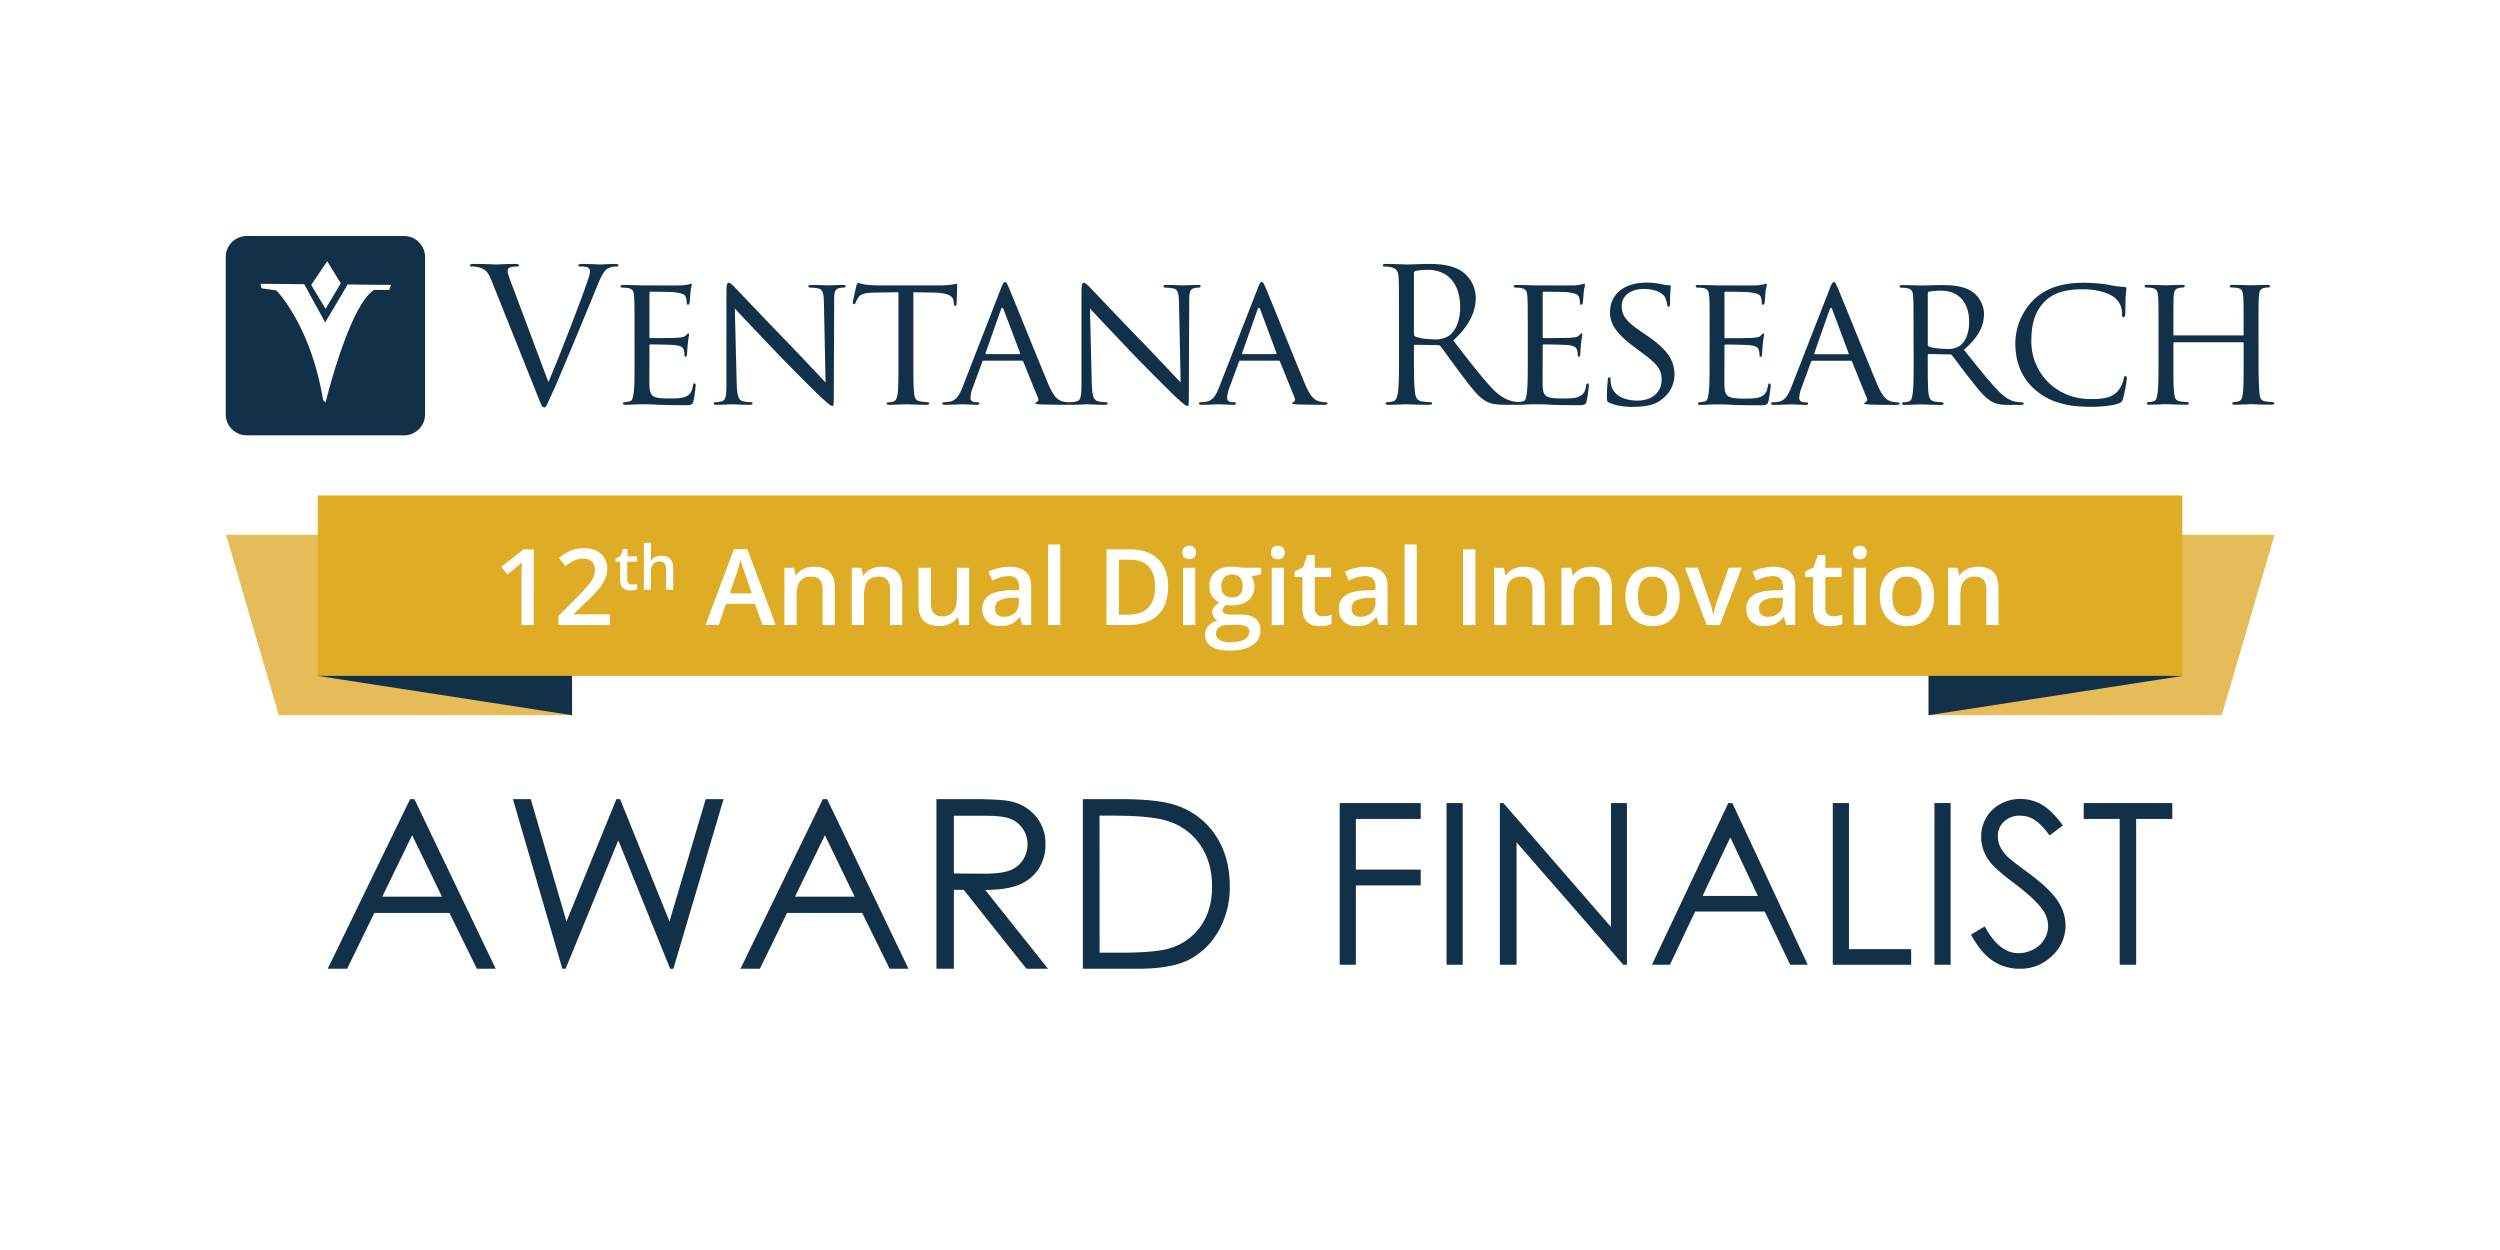
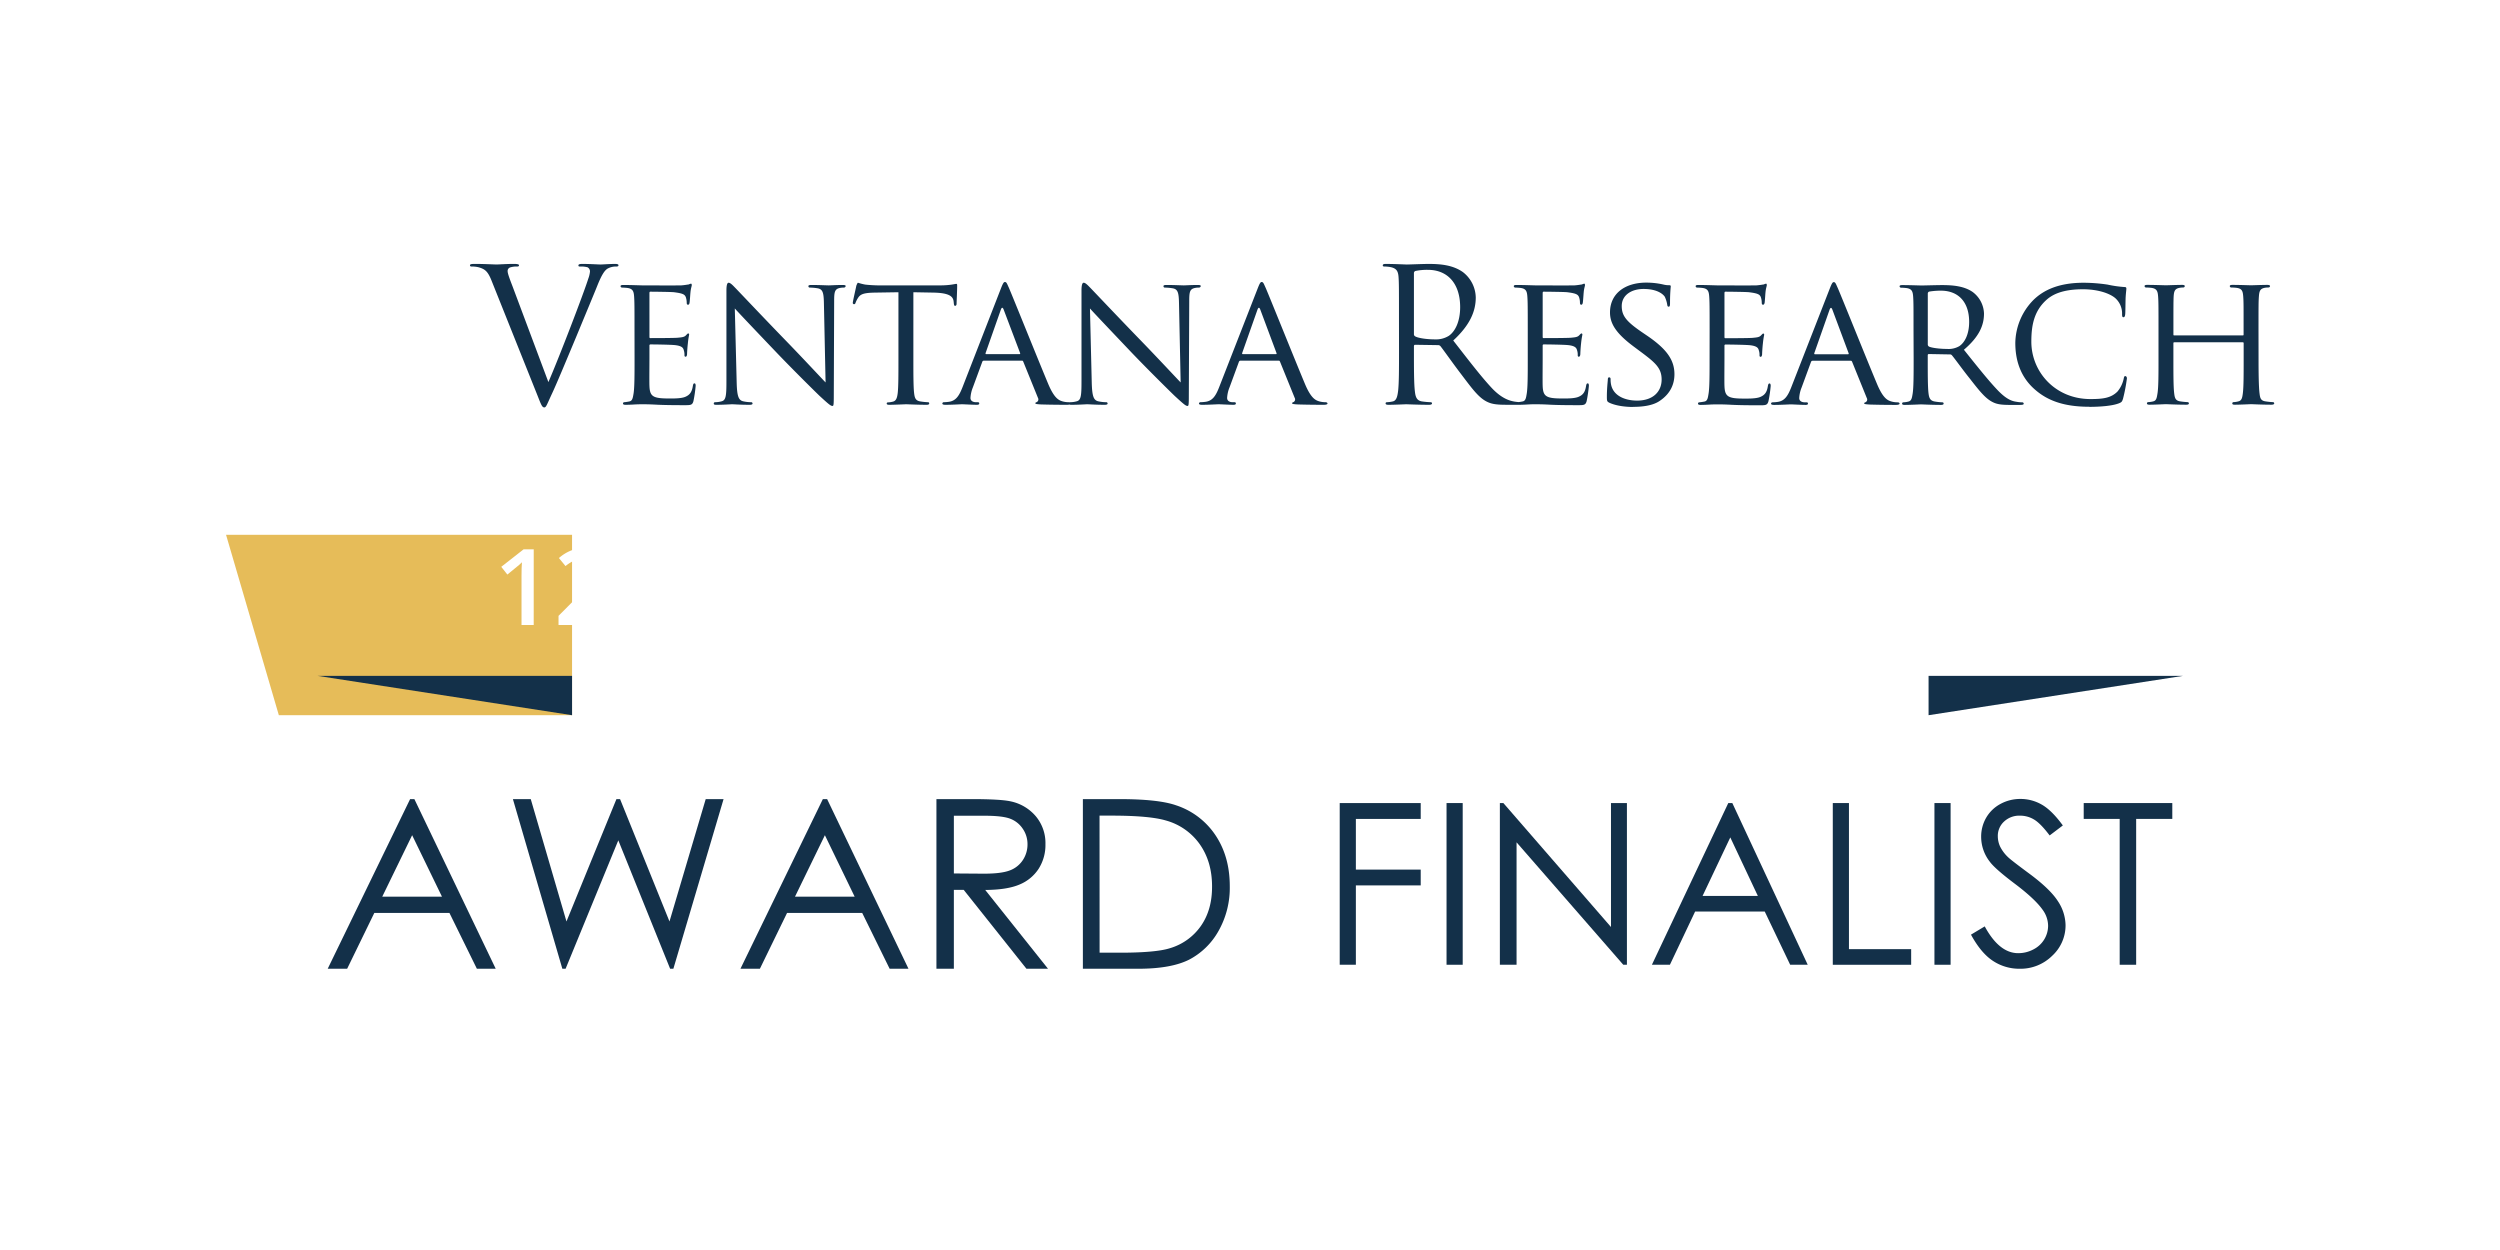
<svg xmlns="http://www.w3.org/2000/svg" id="Layer_1" data-name="Layer 1" viewBox="0 0 1120 560">
  <defs>
    <style>.cls-1{fill:#fff;}.cls-2{fill:#133049;}.cls-3{fill:#e6bc59;}.cls-4{fill:#dfac26;}</style>
  </defs>
  <title>VentanaResearch_12th_DigitalInnovationAwards-Finalist</title>
  <rect class="cls-1" width="1120" height="560" />
  <path class="cls-2" d="M229.67,128.42c-1.25-3.25-2.25-5.85-2.25-6.93a1.66,1.66,0,0,1,1.08-1.67,9.64,9.64,0,0,1,3.18-.42c.58,0,.83-.16.83-.57s-.75-.6-2.25-.6c-3.18,0-6.94.26-7.76.26-1,0-5.77-.26-9.78-.26-1.34,0-2.17.09-2.17.6,0,.32.17.57.67.57a13.11,13.11,0,0,1,3.17.33c2.93.85,4.19,1.76,6,6.44l20.47,51.18c1.58,4,2,5.17,3,5.17.84,0,1.17-1.33,3.51-6.34,1.92-4.09,5.67-13.1,10.77-25.29,4.25-10.28,8.43-20.3,9.35-22.64,2.25-5.68,3.51-7.09,4.59-7.84a7.51,7.51,0,0,1,4-1c.66,0,1-.16,1-.57s-.51-.6-1.42-.6c-2.42,0-6,.26-6.51.26-1,0-4.84-.26-8.19-.26-1.33,0-1.83.18-1.83.68s.4.49.91.49a10.64,10.64,0,0,1,3.17.33,2.08,2.08,0,0,1,1.1,1.93,12.15,12.15,0,0,1-.76,3.17c-1.84,6-13,35.15-17.87,46.34Zm54.61,32.32c0,6.84,0,12.43-.41,15.35-.35,2.1-.52,3.52-1.93,3.76a19.58,19.58,0,0,1-2.26.34.57.57,0,0,0-.58.59c0,.41.42.57,1.17.57,1.17,0,2.84-.07,4.26-.16,1.59-.08,3-.08,3.18-.08,1.08,0,3,0,6.09.17s7.26.24,12.77.24c2.84,0,3.6,0,4.09-1.83a58.55,58.55,0,0,0,1-6.85c0-.5-.09-1.09-.51-1.09s-.58.25-.74,1.09c-.42,2.84-1.43,4.09-3.35,4.92s-5.42.76-7.35.76c-7.26,0-8.59-.92-8.76-5.68-.08-1.42,0-9.69,0-12.1v-5.93c0-.26.08-.51.5-.51,1.25,0,9.1.09,11.11.33,2.84.35,3.5,1.17,3.75,2.18a6.35,6.35,0,0,1,.33,2.34c0,.42.17.66.5.66.51,0,.67-.74.67-1.34s.17-3.16.35-4.59a35.53,35.53,0,0,1,.57-3.92c0-.42-.16-.58-.42-.58s-.58.42-1.08.92c-.75.75-1.83.83-3.59,1s-11.36.17-12.28.17c-.41,0-.41-.25-.41-.75V131.43c0-.51.08-.75.41-.75.84,0,9.36.08,10.61.24,4,.51,4.76,1,5.26,2.17a8,8,0,0,1,.42,2.5c0,.6.16.93.59.93s.58-.42.66-.75c.17-.83.33-4,.42-4.68.17-2,.59-2.84.59-3.34,0-.32-.09-.67-.34-.67a3.85,3.85,0,0,0-1,.35c-.59.07-1.93.32-3.35.42-1.67.07-17,0-17.52,0s-5.18-.18-8.52-.18c-.83,0-1.18.18-1.18.58a.72.72,0,0,0,.59.59,24.44,24.44,0,0,1,2.5.16c2.42.35,2.84,1.51,3,3.92s.17,4.26.17,15.29Zm44.91-22.55c2.26,2.5,10.53,11.19,19.05,20.12,7.76,8.1,18.36,18.54,19.11,19.21,4.09,3.76,4.84,4.34,5.6,4.34.5,0,.59-.42.59-5.09l.16-41.58c0-4.27.16-5.69,2.59-6.19a8.64,8.64,0,0,1,1.75-.16.83.83,0,0,0,.83-.67c0-.42-.57-.5-1.33-.5-3,0-5.43.18-6.26.18s-4.35-.18-7.68-.18c-.84,0-1.43.08-1.43.5a.59.59,0,0,0,.59.67,23.56,23.56,0,0,1,3.6.33c2.24.42,2.66,2,2.75,6.6l.75,35.57c-2.26-2.34-10.1-10.78-17.37-18.28-11.35-11.7-22.05-23.06-23.21-24.22-.75-.76-2-2.17-2.84-2.17-.58,0-1,.76-1,3.59v40.66c0,6.43-.25,8.35-2.09,8.85a11.3,11.3,0,0,1-3,.42.57.57,0,0,0-.58.59c0,.5.42.57,1.17.57,3.33,0,6.43-.24,7.1-.24s3.59.24,7.76.24c.84,0,1.34-.16,1.34-.57a.57.57,0,0,0-.58-.59,17,17,0,0,1-3.67-.42c-2-.5-2.68-2.25-2.85-8.1Zm80-7.27,9.18.17c7,.17,8.6,1.76,8.85,3.93l.08.75c.09,1,.26,1.25.59,1.25s.66-.33.66-.92c0-.84.26-5.93.26-8.1,0-.41,0-.83-.34-.83s-1,.16-2.09.33a35.31,35.31,0,0,1-5.25.35H393.41c-.84,0-3.68-.1-5.76-.35a25.12,25.12,0,0,1-3.26-.83c-.25,0-.58.92-.76,1.33-.07.59-1.58,6.94-1.58,7.68a.58.58,0,0,0,.5.6c.34,0,.59-.09.76-.69a11.24,11.24,0,0,1,1.16-2.24c1.09-1.68,2.85-2.17,7.43-2.26l10.6-.17v29.82c0,6.84,0,12.43-.32,15.35-.26,2.1-.68,3.52-2.18,3.85a9.59,9.59,0,0,1-2.17.33c-.42,0-.58.25-.58.51,0,.41.33.57,1.16.57,2.18,0,7.27-.24,7.6-.24s5.1.24,9.1.24c.84,0,1.17-.24,1.17-.57a.52.52,0,0,0-.58-.59,27.74,27.74,0,0,1-3.34-.34c-2.25-.33-2.58-1.66-2.84-3.76-.33-2.92-.33-8.51-.33-15.35Zm22,42.59c-1.42,3.59-2.84,6.1-6.18,6.51a18.92,18.92,0,0,1-2.17.17.65.65,0,0,0-.67.59c0,.41.5.57,1.42.57,3,0,6.68-.24,7.43-.24s4.84.24,6.6.24c.67,0,1.08-.16,1.08-.57s-.16-.59-.75-.59h-.67c-1.25,0-2.51-.5-2.51-1.93a14.86,14.86,0,0,1,1.09-4.75l4.18-11.36a.77.77,0,0,1,.75-.58h16.95c.43,0,.5.08.67.42l6.6,16.27a1.35,1.35,0,0,1-.67,1.93c-.34.17-.5.17-.5.5s1.17.42,2.58.5c5.1.16,10.52.16,11.61.16.84,0,1.67-.16,1.67-.57s-.5-.59-.91-.59a10,10,0,0,1-2.93-.42c-1.58-.5-3.59-1.42-6.26-7.77-4.51-10.77-16.29-40.07-17.62-43.08-.75-1.59-1-2.58-1.75-2.58-.5,0-.84.4-1.76,2.75Zm10.61-14.86c-.25,0-.34-.18-.25-.5l6.84-19.46c.41-1.08.83-1.08,1.25,0L457,158.15c.08.32.08.5-.26.5Zm46.5-20.46c2.25,2.5,10.52,11.19,19,20.12,7.77,8.1,18.38,18.54,19.13,19.21,4.09,3.76,4.84,4.34,5.59,4.34.5,0,.58-.42.58-5.09l.18-41.58c0-4.27.16-5.69,2.58-6.19a8.69,8.69,0,0,1,1.75-.16.83.83,0,0,0,.84-.67c0-.42-.59-.5-1.34-.5-3,0-5.43.18-6.26.18s-4.33-.18-7.68-.18c-.84,0-1.43.08-1.43.5a.59.59,0,0,0,.59.67,23.56,23.56,0,0,1,3.6.33c2.25.42,2.67,2,2.76,6.6l.74,35.57c-2.25-2.34-10.1-10.78-17.36-18.28-11.36-11.7-22.05-23.06-23.21-24.22-.76-.76-2-2.17-2.85-2.17-.58,0-1,.76-1,3.59v40.66c0,6.43-.25,8.35-2.09,8.85a11.25,11.25,0,0,1-3,.42.57.57,0,0,0-.57.59c0,.5.41.57,1.17.57,3.33,0,6.43-.24,7.09-.24s3.59.24,7.76.24c.85,0,1.34-.16,1.34-.57a.57.57,0,0,0-.58-.59,17.1,17.1,0,0,1-3.68-.42c-2-.5-2.66-2.25-2.84-8.1Zm57.86,35.32c-1.41,3.59-2.83,6.1-6.18,6.51a18.75,18.75,0,0,1-2.17.17.65.65,0,0,0-.67.59c0,.41.51.57,1.43.57,3,0,6.67-.24,7.41-.24s4.86.24,6.61.24c.66,0,1.08-.16,1.08-.57s-.17-.59-.74-.59h-.68c-1.25,0-2.5-.5-2.5-1.93a14.59,14.59,0,0,1,1.09-4.75l4.17-11.36a.79.79,0,0,1,.76-.58h17c.41,0,.49.08.66.42l6.6,16.27a1.35,1.35,0,0,1-.67,1.93c-.34.17-.5.17-.5.5s1.17.42,2.59.5c5.1.16,10.52.16,11.61.16.83,0,1.66-.16,1.66-.57s-.5-.59-.92-.59a10.07,10.07,0,0,1-2.92-.42c-1.59-.5-3.59-1.42-6.26-7.77-4.51-10.77-16.28-40.07-17.62-43.08-.75-1.59-1-2.58-1.75-2.58-.51,0-.84.4-1.76,2.75Zm10.6-14.86c-.26,0-.33-.18-.26-.5l6.86-19.46c.42-1.08.83-1.08,1.25,0l7.26,19.46c.09.32.09.5-.25.5Zm70-1.51c0,8,0,14.61-.42,18.12-.32,2.43-.75,4.26-2.42,4.59a12.53,12.53,0,0,1-2.5.34c-.5,0-.67.25-.67.5,0,.5.42.66,1.33.66,2.51,0,7.77-.24,7.85-.24.42,0,5.68.24,10.27.24.92,0,1.34-.24,1.34-.66,0-.25-.16-.5-.67-.5a35.73,35.73,0,0,1-3.75-.34c-2.51-.33-3-2.16-3.26-4.59-.42-3.51-.42-10.1-.42-18.12v-2c0-.43.17-.68.58-.68l10.28.16a1.33,1.33,0,0,1,1.07.52c1.68,2.15,5.6,7.75,9.12,12.35,4.75,6.26,7.68,10.35,11.26,12.27,2.17,1.18,4.26,1.58,8.94,1.58h5.92c1.51,0,2-.16,2-.66,0-.25-.34-.5-.76-.5a19.9,19.9,0,0,1-3.25-.25c-2.09-.33-5.68-1.25-10.19-6-4.85-5.17-10.52-12.6-17.36-21.38,7.5-6.91,10.09-13.1,10.09-19.28a14.66,14.66,0,0,0-5.75-11.36c-4.44-3.16-10-3.67-15.29-3.67-2.59,0-8.94.26-9.86.26-.41,0-5.67-.26-9.42-.26-.93,0-1.34.18-1.34.68,0,.33.33.49.66.49a14.67,14.67,0,0,1,2.85.26c2.75.57,3.42,1.91,3.58,4.75.17,2.67.17,5,.17,18Zm6.68-34.74a1,1,0,0,1,.66-1,25.29,25.29,0,0,1,5.6-.51c8.94,0,14.45,6.27,14.45,16.71,0,6.35-2.17,10.85-5.09,12.86a10.9,10.9,0,0,1-6.27,1.58c-3.68,0-7.51-.59-8.77-1.34a1.08,1.08,0,0,1-.58-1Zm51,38.34c0,6.84,0,12.43-.42,15.35-.34,2.1-.5,3.52-1.92,3.76a19.26,19.26,0,0,1-2.26.34.57.57,0,0,0-.58.59c0,.41.42.57,1.16.57,1.17,0,2.85-.07,4.28-.16s3-.08,3.16-.08c1.08,0,3,0,6.09.17s7.27.24,12.78.24c2.84,0,3.59,0,4.09-1.83a60.41,60.41,0,0,0,1-6.85c0-.5-.08-1.09-.5-1.09s-.58.25-.75,1.09c-.41,2.84-1.41,4.09-3.34,4.92s-5.42.76-7.35.76c-7.26,0-8.6-.92-8.76-5.68-.08-1.42,0-9.69,0-12.1v-5.93c0-.26.08-.51.49-.51,1.26,0,9.11.09,11.12.33,2.83.35,3.5,1.17,3.76,2.18a6.35,6.35,0,0,1,.33,2.34c0,.42.16.66.49.66.51,0,.68-.74.68-1.34s.16-3.16.33-4.59a38.65,38.65,0,0,1,.59-3.92c0-.42-.18-.58-.42-.58s-.59.42-1.09.92c-.74.75-1.84.83-3.59,1s-11.35.17-12.28.17c-.41,0-.41-.25-.41-.75V131.43c0-.51.08-.75.41-.75.84,0,9.35.08,10.6.24,4,.51,4.76,1,5.27,2.17a8,8,0,0,1,.42,2.5c0,.6.17.93.58.93s.59-.42.67-.75c.17-.83.34-4,.42-4.68.16-2,.58-2.84.58-3.34,0-.32-.08-.67-.34-.67a4.27,4.27,0,0,0-1,.35c-.58.07-1.91.32-3.34.42-1.67.07-17,0-17.53,0s-5.18-.18-8.51-.18c-.84,0-1.18.18-1.18.58a.71.71,0,0,0,.59.59,24.44,24.44,0,0,1,2.5.16c2.42.35,2.84,1.51,3,3.92s.18,4.26.18,15.29Zm47.17,21.53c4,0,8.6-.5,11.68-2.5,5.27-3.42,6.86-7.93,6.86-12.11,0-6.09-3.09-11-12-17.11l-2.09-1.42c-7.27-4.93-9.52-7.51-9.52-12,0-5,4.43-7.68,9.77-7.68,6.6,0,9,2.68,9.52,3.5a13.33,13.33,0,0,1,1.08,3.51c.09.59.17.93.67.93s.59-.51.59-1.59c0-4.85.33-7.18.33-7.52s-.16-.5-.76-.5a10,10,0,0,1-2.59-.32,34.49,34.49,0,0,0-7.59-.85c-9.69,0-16.28,5-16.28,13.37,0,4.91,2.58,9.26,10.52,15.2l3.34,2.49c6.51,4.85,9.27,7.27,9.27,12.36,0,5.34-3.76,9.44-11,9.44-4.93,0-10.44-1.84-11.61-7a10.65,10.65,0,0,1-.25-2.59c0-.58-.25-.83-.67-.83s-.58.42-.58,1.17c-.09,1.17-.42,4-.42,7.52,0,1.92.09,2.16,1.08,2.67,3,1.41,7.27,1.91,10.69,1.91m34.24-21.53c0,6.84,0,12.43-.42,15.35-.33,2.1-.5,3.52-1.92,3.76a19.91,19.91,0,0,1-2.26.34.56.56,0,0,0-.58.59c0,.41.41.57,1.16.57,1.17,0,2.85-.07,4.26-.16,1.59-.08,3-.08,3.18-.08,1.08,0,3,0,6.09.17s7.26.24,12.78.24c2.83,0,3.58,0,4.09-1.83a58.2,58.2,0,0,0,1-6.85c0-.5-.08-1.09-.5-1.09s-.58.25-.75,1.09c-.41,2.84-1.43,4.09-3.34,4.92s-5.43.76-7.35.76c-7.27,0-8.59-.92-8.77-5.68-.08-1.42,0-9.69,0-12.1v-5.93a.45.45,0,0,1,.51-.51c1.25,0,9.1.09,11.11.33,2.82.35,3.5,1.17,3.74,2.18a6.18,6.18,0,0,1,.34,2.34c0,.42.17.66.5.66.5,0,.67-.74.67-1.34s.17-3.16.34-4.59a37,37,0,0,1,.58-3.92c0-.42-.18-.58-.42-.58s-.58.42-1.09.92c-.74.75-1.84.83-3.59,1s-11.35.17-12.26.17c-.43,0-.43-.25-.43-.75V131.43c0-.51.09-.75.43-.75.84,0,9.35.08,10.59.24,4,.51,4.77,1,5.26,2.17a7.71,7.71,0,0,1,.42,2.5c0,.6.17.93.59.93s.57-.42.68-.75c.15-.83.32-4,.4-4.68.17-2,.59-2.84.59-3.34,0-.32-.08-.67-.33-.67a4.41,4.41,0,0,0-1,.35c-.57.07-1.91.32-3.32.42-1.68.07-17,0-17.54,0s-5.18-.18-8.52-.18c-.83,0-1.17.18-1.17.58a.71.71,0,0,0,.58.59,24.83,24.83,0,0,1,2.51.16c2.43.35,2.84,1.51,3,3.92s.18,4.26.18,15.29Zm36.57,12.77c-1.42,3.59-2.84,6.1-6.18,6.51a19.09,19.09,0,0,1-2.17.17.65.65,0,0,0-.68.59c0,.41.52.57,1.43.57,3,0,6.68-.24,7.44-.24s4.84.24,6.59.24c.66,0,1.08-.16,1.08-.57s-.17-.59-.75-.59h-.67c-1.25,0-2.5-.5-2.5-1.93a14.59,14.59,0,0,1,1.09-4.75l4.17-11.36a.78.78,0,0,1,.75-.58h17c.41,0,.5.08.67.42l6.59,16.27a1.34,1.34,0,0,1-.66,1.93c-.33.17-.51.17-.51.5s1.17.42,2.59.5c5.09.16,10.52.16,11.61.16.83,0,1.66-.16,1.66-.57s-.49-.59-.91-.59a10,10,0,0,1-2.92-.42c-1.59-.5-3.59-1.42-6.26-7.77-4.52-10.77-16.28-40.07-17.63-43.08-.74-1.59-1-2.58-1.75-2.58-.5,0-.82.4-1.75,2.75Zm10.6-14.86c-.25,0-.33-.18-.25-.5l6.84-19.46q.63-1.62,1.26,0l7.26,19.46c.09.32.09.5-.25.5Zm44.25,2.09c0,6.84,0,12.43-.41,15.35-.34,2.1-.51,3.43-1.92,3.76a10.48,10.48,0,0,1-2.25.34.56.56,0,0,0-.59.59c0,.41.42.57,1.16.57,2.25,0,7.19-.24,7.27-.24.33,0,5,.24,9,.24.83,0,1.17-.24,1.17-.57a.53.53,0,0,0-.6-.59,26.53,26.53,0,0,1-3.24-.34c-2.25-.33-2.67-1.66-2.93-3.76-.34-2.92-.34-8.43-.34-15.27v-1.67c0-.42.17-.59.52-.59l9.34.17a1.11,1.11,0,0,1,1,.42c1.59,1.92,4.85,6.51,7.94,10.35,4.16,5.34,6.84,8.76,10,10.44,1.84,1,3.69,1.41,7.85,1.41h4.6c1.33,0,1.75-.16,1.75-.57a.65.65,0,0,0-.67-.59,13.59,13.59,0,0,1-2.59-.25c-1.84-.25-4.26-.93-8.18-4.93-4.25-4.42-9.35-10.85-15.36-18.37,6.84-5.83,9-10.94,9-16.2a12.5,12.5,0,0,0-5.08-9.68c-3.84-2.68-9-3.09-13.71-3.09-2.25,0-8.43.18-9.18.18-.41,0-5.35-.18-8.68-.18-.83,0-1.17.18-1.17.58a.71.71,0,0,0,.57.59,24.66,24.66,0,0,1,2.52.16c2.42.35,2.84,1.51,3,3.92s.16,4.26.16,15.29Zm6.34-29.31a.92.92,0,0,1,.6-.84,31.4,31.4,0,0,1,5.26-.42c7.84,0,12.67,5.09,12.67,14,0,5.42-1.9,9.18-4.41,10.86a9.61,9.61,0,0,1-5.51,1.24c-3.25,0-7-.49-8.09-1.07a1.07,1.07,0,0,1-.52-.93ZM936,182.27c4.75,0,10.27-.41,13.27-1.58,1.25-.5,1.42-.75,1.85-2.09a76.1,76.1,0,0,0,1.74-9.1c0-.5-.32-1-.66-1-.51,0-.6.25-.75,1a13.19,13.19,0,0,1-2.84,5.93c-2.92,2.92-6.6,3.35-12.11,3.35-15.7,0-26.46-12.12-26.46-25.72,0-7.19,1.16-13.54,6.58-18.54,2.6-2.42,7.1-4.93,16.54-4.93,6.51,0,11.85,1.75,14.44,3.93a9.2,9.2,0,0,1,3.09,7.09c0,1,.08,1.51.59,1.51s.74-.42.83-1.51.09-4.93.17-7.26c.16-2.59.33-3.43.33-4s-.17-.76-.92-.76a52.12,52.12,0,0,1-7.51-1.09,74,74,0,0,0-10.69-.83c-11.27,0-17.95,3.33-22.38,7.59a28,28,0,0,0-8.25,19.38c0,6.76,1.74,14.86,8.93,21,5.75,5,13.18,7.59,24.21,7.59m75.81-34.06c0-11,0-13,.17-15.29.17-2.5.58-3.5,2.51-3.92a8.85,8.85,0,0,1,1.83-.16.7.7,0,0,0,.66-.59c0-.4-.41-.58-1.24-.58-2.18,0-6.85.18-7.27.18s-5.09-.18-8.35-.18c-.84,0-1.17.18-1.17.58a.63.63,0,0,0,.59.59,24.26,24.26,0,0,1,2.5.16c2.42.35,2.75,1.51,2.93,3.92s.16,4.44.16,15.45v1.51c0,.42-.16.42-.41.42H974.11c-.25,0-.42,0-.42-.42v-1.51c0-11,0-13.18.1-15.45.15-2.5.57-3.5,2.58-3.92a8.51,8.51,0,0,1,1.83-.16.7.7,0,0,0,.58-.59c0-.4-.33-.58-1.16-.58-2.26,0-6.93.18-7.27.18s-5.08-.18-8.42-.18c-.84,0-1.17.18-1.17.58a.7.7,0,0,0,.58.59,24.63,24.63,0,0,1,2.5.16c2.43.35,2.83,1.51,3,3.92s.17,4.26.17,15.29v12.53c0,6.84,0,12.43-.42,15.35-.33,2.1-.5,3.43-1.92,3.76a10.39,10.39,0,0,1-2.26.34.57.57,0,0,0-.58.59c0,.41.42.57,1.16.57,2.27,0,6.94-.24,7.35-.24s5,.24,9.1.24c.85,0,1.18-.24,1.18-.57a.57.57,0,0,0-.59-.59,29.06,29.06,0,0,1-3.33-.34c-2.18-.33-2.43-1.66-2.68-3.76-.34-2.92-.34-8.34-.34-15.2v-7.08c0-.33.17-.42.42-.42h30.65c.25,0,.41.09.41.42v7.08c0,6.86,0,12.2-.34,15.12-.25,2.09-.49,3.51-2,3.84a9.69,9.69,0,0,1-2.18.34.56.56,0,0,0-.57.59c0,.41.32.57,1.15.57,2.18,0,6.94-.24,7.27-.24s5.09.24,9.11.24c.83,0,1.25-.24,1.25-.57a.59.59,0,0,0-.67-.59,28.49,28.49,0,0,1-3.26-.34c-2.25-.33-2.41-1.66-2.67-3.76-.33-2.92-.42-8.51-.42-15.35Z" />
  <rect class="cls-1" x="112.78" y="112" width="64.39" height="72.23" />
-   <path class="cls-2" d="M181,105.73H110.55a9.42,9.42,0,0,0-9.42,9.41v70.47a9.43,9.43,0,0,0,9.42,9.43H181a9.43,9.43,0,0,0,9.43-9.43V115.14A9.43,9.43,0,0,0,181,105.73ZM146.59,117l6.08,9.93-6.81,11.42-6.44-10.68Zm27.82,12.88h-6.82c-11.23,7.09-21.73,50.46-21.73,50.46l-1.11-1.11c-5.59-33.66-20.9-49.09-20.9-49.09l-6.72-1-.37-2,19.53.18,9.38,17.13,10.07-17,19.4.19Z" />
-   <path class="cls-2" d="M600.19,359.77h36.29v7.1H607.43v22.7h29.05v7.09H607.43v35.55h-7.24Z" />
+   <path class="cls-2" d="M600.19,359.77h36.29v7.1H607.43v22.7h29.05v7.09H607.43v35.55h-7.24" />
  <path class="cls-2" d="M648.05,359.77h7.24v72.44h-7.24Z" />
  <path class="cls-2" d="M671.94,432.21V359.77h1.57l48.21,55.53V359.77h7.14v72.44h-1.63l-47.81-54.85v54.85Z" />
  <path class="cls-2" d="M776.08,359.77l33.78,72.44H802l-11.39-23.83h-31.2l-11.29,23.83h-8.07l34.22-72.44Zm-.91,15.39-12.42,26.22h24.77Z" />
  <path class="cls-2" d="M821.09,359.77h7.24v65.45H856.2v7H821.09Z" />
  <path class="cls-2" d="M866.63,359.77h7.24v72.44h-7.24Z" />
  <path class="cls-2" d="M883,418.72l6.16-3.7q6.5,12,15,12a14.38,14.38,0,0,0,6.84-1.7,12,12,0,0,0,4.88-4.56,11.82,11.82,0,0,0,1.67-6.05,12.28,12.28,0,0,0-2.46-7.14q-3.4-4.83-12.41-11.62T891.4,386a18.1,18.1,0,0,1-3.84-11.08,16.85,16.85,0,0,1,2.27-8.62,16.21,16.21,0,0,1,6.37-6.13,18.45,18.45,0,0,1,8.94-2.24,19,19,0,0,1,9.58,2.54q4.46,2.53,9.43,9.33l-5.91,4.48q-4.08-5.42-7-7.14a12,12,0,0,0-6.28-1.72,9.9,9.9,0,0,0-7.16,2.66,8.67,8.67,0,0,0-2.78,6.55,11.21,11.21,0,0,0,1,4.57,17,17,0,0,0,3.6,4.83q1.43,1.38,9.35,7.24,9.4,6.94,12.9,12.36a19.93,19.93,0,0,1,3.5,10.88,18.5,18.5,0,0,1-6,13.69A20.13,20.13,0,0,1,904.85,434a21.34,21.34,0,0,1-12-3.52Q887.51,427,883,418.72Z" />
  <path class="cls-2" d="M933.5,366.87v-7.1h39.69v7.1H957v65.34h-7.38V366.87Z" />
  <path class="cls-2" d="M185.64,358,222.08,434h-8.44l-12.29-25H167.69l-12.17,25h-8.71L183.73,358Zm-1,16.17-13.39,27.53H198Z" />
  <path class="cls-2" d="M229.78,358h8l16,54.82L276.16,358h1.63l22.14,54.82L316.16,358h8L301.67,434h-1.45L277,376.47,253.39,434h-1.46Z" />
  <path class="cls-2" d="M370.55,358,407,434h-8.44l-12.29-25H352.6l-12.17,25h-8.71L368.64,358Zm-1,16.17-13.39,27.53h26.72Z" />
  <path class="cls-2" d="M419.52,358h15.57q13,0,17.64,1A20.19,20.19,0,0,1,464,365.64a18.7,18.7,0,0,1,4.36,12.56,19.84,19.84,0,0,1-3,10.93,18.65,18.65,0,0,1-8.57,7.12q-5.58,2.4-15.41,2.45L469.51,434h-9.66l-28.1-35.33h-4.42V434h-7.81Zm7.81,7.45v25.86l13.47.1q7.81,0,11.57-1.45a11.93,11.93,0,0,0,5.85-4.62,12.65,12.65,0,0,0,2.1-7.12,12.06,12.06,0,0,0-2.13-6.95,11.74,11.74,0,0,0-5.58-4.47q-3.47-1.35-11.5-1.35Z" />
  <path class="cls-2" d="M485.13,434V358h16.2q17.54,0,25.44,2.74a33.92,33.92,0,0,1,17.77,13.45q6.4,9.57,6.4,22.81a39.21,39.21,0,0,1-5.07,20.12,32.1,32.1,0,0,1-13.17,12.82Q524.6,434,510,434Zm7.49-7.19h9q16.2,0,22.47-2A25.83,25.83,0,0,0,538,414.83q5.06-7.26,5-17.75,0-11-5.47-18.81a27.5,27.5,0,0,0-15.25-10.7q-7.34-2.16-24.17-2.17h-5.52Z" />
-   <polygon class="cls-3" points="995.36 320.41 864 320.41 864 239.59 1019.01 239.59 995.36 320.41" />
  <polygon class="cls-3" points="124.92 320.41 256.28 320.41 256.28 239.59 101.27 239.59 124.92 320.41" />
-   <rect class="cls-4" x="142.35" y="221.98" width="835.33" height="80.82" />
  <path class="cls-1" d="M239.1,280h-5.46V258.12c0-2.61.06-4.69.19-6.22q-.54.56-1.32,1.23t-5.21,4.27l-2.74-3.46,10-7.84h4.55Z" />
  <path class="cls-1" d="M273.22,280h-23V275.9l8.75-8.79q3.87-4,5.14-5.63a13.28,13.28,0,0,0,1.84-3.13,8.33,8.33,0,0,0,.58-3.13,4.78,4.78,0,0,0-1.38-3.62,5.29,5.29,0,0,0-3.82-1.32,10.18,10.18,0,0,0-3.77.72,17.46,17.46,0,0,0-4.21,2.6L250.4,250a18.79,18.79,0,0,1,5.5-3.39,16,16,0,0,1,5.69-1,11.17,11.17,0,0,1,7.59,2.47,8.37,8.37,0,0,1,2.86,6.65,11.71,11.71,0,0,1-.83,4.37,18,18,0,0,1-2.53,4.26,58.74,58.74,0,0,1-5.67,5.93l-5.9,5.71v.23h16.11Z" />
  <path class="cls-1" d="M283.11,261.9a7.86,7.86,0,0,0,2.33-.36v2.39a6.43,6.43,0,0,1-1.36.39,9.77,9.77,0,0,1-1.73.15c-3,0-4.52-1.58-4.52-4.76v-8.07h-2v-1.4l2.19-1.17,1.09-3.16h2v3.33h4.26v2.4H281v8a2.24,2.24,0,0,0,.57,1.69A2.1,2.1,0,0,0,283.11,261.9Z" />
  <path class="cls-1" d="M301.6,264.2h-3.19V255a4,4,0,0,0-.7-2.58,2.69,2.69,0,0,0-2.21-.86,3.52,3.52,0,0,0-2.95,1.2,6.59,6.59,0,0,0-.94,4v7.43h-3.18v-21h3.18v5.34a24.58,24.58,0,0,1-.16,2.75h.2a4.45,4.45,0,0,1,1.81-1.68,5.78,5.78,0,0,1,2.7-.6q5.44,0,5.44,5.49Z" />
  <path class="cls-1" d="M341.64,280l-3.39-9.43h-13L322,280H316.1L328.8,246h6L347.53,280Zm-4.86-14.21-3.18-9.24c-.23-.62-.55-1.59-1-2.92s-.69-2.31-.85-2.93A52.87,52.87,0,0,1,330,257l-3.07,8.85Z" />
  <path class="cls-1" d="M374,280h-5.48V264.25a6.87,6.87,0,0,0-1.2-4.43,4.59,4.59,0,0,0-3.79-1.47,6,6,0,0,0-5.06,2q-1.61,2-1.6,6.85V280h-5.46V254.36h4.27l.77,3.37h.28A7.49,7.49,0,0,1,360,254.9a11,11,0,0,1,4.74-1q9.24,0,9.24,9.4Z" />
  <path class="cls-1" d="M404.2,280h-5.48V264.25a6.87,6.87,0,0,0-1.2-4.43,4.61,4.61,0,0,0-3.79-1.47c-2.31,0-4,.69-5.06,2s-1.61,3.64-1.61,6.85V280h-5.45V254.36h4.27l.77,3.37h.28a7.49,7.49,0,0,1,3.29-2.83,11,11,0,0,1,4.74-1q9.24,0,9.24,9.4Z" />
  <path class="cls-1" d="M429.89,280l-.76-3.37h-.28a7.77,7.77,0,0,1-3.24,2.81,10.84,10.84,0,0,1-4.79,1q-4.67,0-7-2.32t-2.3-7V254.36h5.51v15.83a6.93,6.93,0,0,0,1.2,4.43,4.63,4.63,0,0,0,3.79,1.47A6,6,0,0,0,427.1,274c1.07-1.36,1.61-3.66,1.61-6.88V254.36h5.48V280Z" />
  <path class="cls-1" d="M458,280l-1.09-3.58h-.19a10.46,10.46,0,0,1-3.74,3.19,11.69,11.69,0,0,1-4.82.85,8.16,8.16,0,0,1-5.91-2,7.63,7.63,0,0,1-2.13-5.78,6.79,6.79,0,0,1,3-6c2-1.35,5-2.08,9-2.21l4.43-.14V263a5.19,5.19,0,0,0-1.15-3.68,4.69,4.69,0,0,0-3.56-1.21,12.26,12.26,0,0,0-3.79.58,27.64,27.64,0,0,0-3.48,1.37l-1.76-3.9a18.78,18.78,0,0,1,4.57-1.66,21,21,0,0,1,4.69-.57c3.26,0,5.73.71,7.39,2.13s2.5,3.66,2.5,6.71V280Zm-8.13-3.72a6.74,6.74,0,0,0,4.77-1.66,6,6,0,0,0,1.8-4.65v-2.23l-3.29.14a11.22,11.22,0,0,0-5.61,1.29,3.9,3.9,0,0,0-1.75,3.51,3.44,3.44,0,0,0,1,2.66A4.36,4.36,0,0,0,449.9,276.32Z" />
-   <path class="cls-1" d="M475,280h-5.46V243.92H475Z" />
-   <path class="cls-1" d="M523.33,262.74q0,8.4-4.67,12.85T505.22,280h-9.49V246.1h10.49q8.1,0,12.6,4.36T523.33,262.74Zm-5.85.19q0-12.19-11.4-12.19h-4.8v24.63h3.94Q517.47,275.37,517.48,262.93Z" />
  <path class="cls-1" d="M529.71,247.56a3,3,0,0,1,.8-2.25,3.12,3.12,0,0,1,2.29-.79,2.77,2.77,0,0,1,3,3,3,3,0,0,1-.8,2.19,3,3,0,0,1-2.24.8,3.09,3.09,0,0,1-2.29-.8A3,3,0,0,1,529.71,247.56ZM535.49,280H530V254.36h5.45Z" />
  <path class="cls-1" d="M565,254.36v3l-4.38.81a7.12,7.12,0,0,1,1,2,8.39,8.39,0,0,1-2.34,8.76,11.5,11.5,0,0,1-7.54,2.27,12.51,12.51,0,0,1-2.23-.18,3.05,3.05,0,0,0-1.77,2.55,1.41,1.41,0,0,0,.83,1.32,7,7,0,0,0,3,.44H556c2.83,0,5,.61,6.45,1.81a6.38,6.38,0,0,1,2.21,5.23,7.59,7.59,0,0,1-3.6,6.73q-3.6,2.37-10.4,2.37-5.25,0-8-1.86a6,6,0,0,1-2.76-5.29,5.65,5.65,0,0,1,1.49-4,8,8,0,0,1,4.19-2.24,4.19,4.19,0,0,1-1.8-1.5,3.9,3.9,0,0,1,.11-4.61,9.39,9.39,0,0,1,2.41-2,7.17,7.17,0,0,1-3.24-2.8,8.28,8.28,0,0,1-1.24-4.54,8.12,8.12,0,0,1,2.64-6.47c1.75-1.54,4.26-2.3,7.51-2.3a18.29,18.29,0,0,1,2.28.15,14,14,0,0,1,1.8.31ZM544.8,284a3,3,0,0,0,1.59,2.71,8.68,8.68,0,0,0,4.47,1q4.46,0,6.64-1.28a3.83,3.83,0,0,0,2.18-3.39,2.56,2.56,0,0,0-1.19-2.38,9.64,9.64,0,0,0-4.45-.71h-4.13a5.78,5.78,0,0,0-3.73,1.11A3.6,3.6,0,0,0,544.8,284Zm2.35-21.36a5.18,5.18,0,0,0,1.24,3.72,4.71,4.71,0,0,0,3.56,1.3q4.74,0,4.74-5.06a5.7,5.7,0,0,0-1.18-3.87A4.44,4.44,0,0,0,552,257.4a4.6,4.6,0,0,0-3.59,1.35A5.66,5.66,0,0,0,547.15,262.67Z" />
  <path class="cls-1" d="M569.41,247.56a3,3,0,0,1,.8-2.25,3.08,3.08,0,0,1,2.28-.79,3,3,0,0,1,2.24.79,3,3,0,0,1,.81,2.25,2.93,2.93,0,0,1-.81,2.19,3,3,0,0,1-2.24.8,3,3,0,0,1-2.28-.8A2.92,2.92,0,0,1,569.41,247.56ZM575.19,280h-5.46V254.36h5.46Z" />
  <path class="cls-1" d="M592.55,276.09a13.19,13.19,0,0,0,4-.63v4.11a10.68,10.68,0,0,1-2.33.66,15.9,15.9,0,0,1-3,.27q-7.75,0-7.75-8.17V258.49H580v-2.41l3.76-2,1.86-5.43H589v5.71h7.31v4.13H589v13.75a3.85,3.85,0,0,0,1,2.91A3.59,3.59,0,0,0,592.55,276.09Z" />
  <path class="cls-1" d="M617.74,280l-1.09-3.58h-.19a10.46,10.46,0,0,1-3.74,3.19,11.69,11.69,0,0,1-4.82.85,8.16,8.16,0,0,1-5.91-2,7.63,7.63,0,0,1-2.13-5.78,6.79,6.79,0,0,1,2.95-6c2-1.35,5-2.08,9-2.21l4.43-.14V263a5.19,5.19,0,0,0-1.15-3.68,4.69,4.69,0,0,0-3.56-1.21,12.26,12.26,0,0,0-3.79.58,27.64,27.64,0,0,0-3.48,1.37l-1.76-3.9a18.78,18.78,0,0,1,4.57-1.66,21,21,0,0,1,4.69-.57c3.26,0,5.73.71,7.39,2.13s2.5,3.66,2.5,6.71V280Zm-8.13-3.72a6.74,6.74,0,0,0,4.77-1.66,6,6,0,0,0,1.8-4.65v-2.23l-3.29.14a11.22,11.22,0,0,0-5.61,1.29,3.9,3.9,0,0,0-1.75,3.51,3.44,3.44,0,0,0,1,2.66A4.36,4.36,0,0,0,609.61,276.32Z" />
  <path class="cls-1" d="M634.71,280h-5.46V243.92h5.46Z" />
  <path class="cls-1" d="M655.44,280V246.1H661V280Z" />
  <path class="cls-1" d="M692,280h-5.48V264.25a6.87,6.87,0,0,0-1.19-4.43,4.61,4.61,0,0,0-3.8-1.47,6.05,6.05,0,0,0-5.06,2q-1.6,2-1.6,6.85V280h-5.45V254.36h4.27l.76,3.37h.28a7.52,7.52,0,0,1,3.3-2.83,11,11,0,0,1,4.73-1q9.24,0,9.24,9.4Z" />
  <path class="cls-1" d="M722.13,280h-5.48V264.25a6.93,6.93,0,0,0-1.19-4.43,4.63,4.63,0,0,0-3.8-1.47,6,6,0,0,0-5.06,2q-1.61,2-1.6,6.85V280h-5.46V254.36h4.27l.77,3.37h.28a7.46,7.46,0,0,1,3.3-2.83,11,11,0,0,1,4.73-1q9.24,0,9.24,9.4Z" />
  <path class="cls-1" d="M752.49,267.15q0,6.3-3.22,9.82t-9,3.53a12.26,12.26,0,0,1-6.36-1.63,10.67,10.67,0,0,1-4.24-4.66,15.78,15.78,0,0,1-1.49-7.06q0-6.24,3.2-9.75t9-3.5a11.29,11.29,0,0,1,8.82,3.58Q752.49,261.07,752.49,267.15Zm-18.68,0q0,8.89,6.57,8.89t6.5-8.89q0-8.79-6.55-8.8a5.58,5.58,0,0,0-5,2.28A11.57,11.57,0,0,0,733.81,267.15Z" />
  <path class="cls-1" d="M764.61,280l-9.75-25.68h5.76l5.22,14.93a29.6,29.6,0,0,1,1.63,6.08h.18a40.5,40.5,0,0,1,1.63-6.08l5.22-14.93h5.8L770.51,280Z" />
  <path class="cls-1" d="M800.27,280l-1.09-3.58H799a10.46,10.46,0,0,1-3.74,3.19,11.69,11.69,0,0,1-4.82.85,8.16,8.16,0,0,1-5.91-2,7.63,7.63,0,0,1-2.13-5.78,6.79,6.79,0,0,1,3-6c2-1.35,5-2.08,9-2.21l4.43-.14V263a5.19,5.19,0,0,0-1.15-3.68,4.69,4.69,0,0,0-3.56-1.21,12.26,12.26,0,0,0-3.79.58,27.05,27.05,0,0,0-3.48,1.37l-1.76-3.9a18.78,18.78,0,0,1,4.57-1.66,21,21,0,0,1,4.69-.57c3.26,0,5.73.71,7.39,2.13s2.5,3.66,2.5,6.71V280Zm-8.13-3.72a6.74,6.74,0,0,0,4.77-1.66,6,6,0,0,0,1.8-4.65v-2.23l-3.29.14a11.22,11.22,0,0,0-5.61,1.29,3.9,3.9,0,0,0-1.75,3.51,3.44,3.44,0,0,0,1,2.66A4.36,4.36,0,0,0,792.14,276.32Z" />
  <path class="cls-1" d="M821.35,276.09a13.19,13.19,0,0,0,4-.63v4.11a10.68,10.68,0,0,1-2.33.66,16,16,0,0,1-3,.27q-7.75,0-7.76-8.17V258.49h-3.5v-2.41l3.76-2,1.86-5.43h3.36v5.71h7.31v4.13h-7.31v13.75a3.85,3.85,0,0,0,1,2.91A3.59,3.59,0,0,0,821.35,276.09Z" />
  <path class="cls-1" d="M830.14,247.56a3,3,0,0,1,.81-2.25,3.08,3.08,0,0,1,2.28-.79,3,3,0,0,1,2.24.79,3,3,0,0,1,.8,2.25,2.92,2.92,0,0,1-.8,2.19,3,3,0,0,1-2.24.8,3,3,0,0,1-2.28-.8A2.93,2.93,0,0,1,830.14,247.56ZM835.93,280h-5.46V254.36h5.46Z" />
  <path class="cls-1" d="M866.5,267.15q0,6.3-3.23,9.82t-9,3.53a12.24,12.24,0,0,1-6.36-1.63,10.63,10.63,0,0,1-4.25-4.66,15.91,15.91,0,0,1-1.49-7.06q0-6.24,3.21-9.75t9-3.5a11.32,11.32,0,0,1,8.82,3.58Q866.49,261.07,866.5,267.15Zm-18.69,0q0,8.89,6.57,8.89t6.5-8.89q0-8.79-6.55-8.8a5.58,5.58,0,0,0-5,2.28A11.57,11.57,0,0,0,847.81,267.15Z" />
  <path class="cls-1" d="M895.35,280h-5.48V264.25a6.93,6.93,0,0,0-1.19-4.43,4.61,4.61,0,0,0-3.8-1.47,6.05,6.05,0,0,0-5.06,2q-1.61,2-1.6,6.85V280h-5.46V254.36H877l.76,3.37h.28a7.46,7.46,0,0,1,3.3-2.83,11,11,0,0,1,4.73-1q9.24,0,9.24,9.4Z" />
  <polygon class="cls-2" points="142.35 302.8 256.28 302.8 256.28 320.41 142.35 302.8" />
  <polygon class="cls-2" points="977.92 302.8 864 302.8 864 320.41 977.92 302.8" />
</svg>